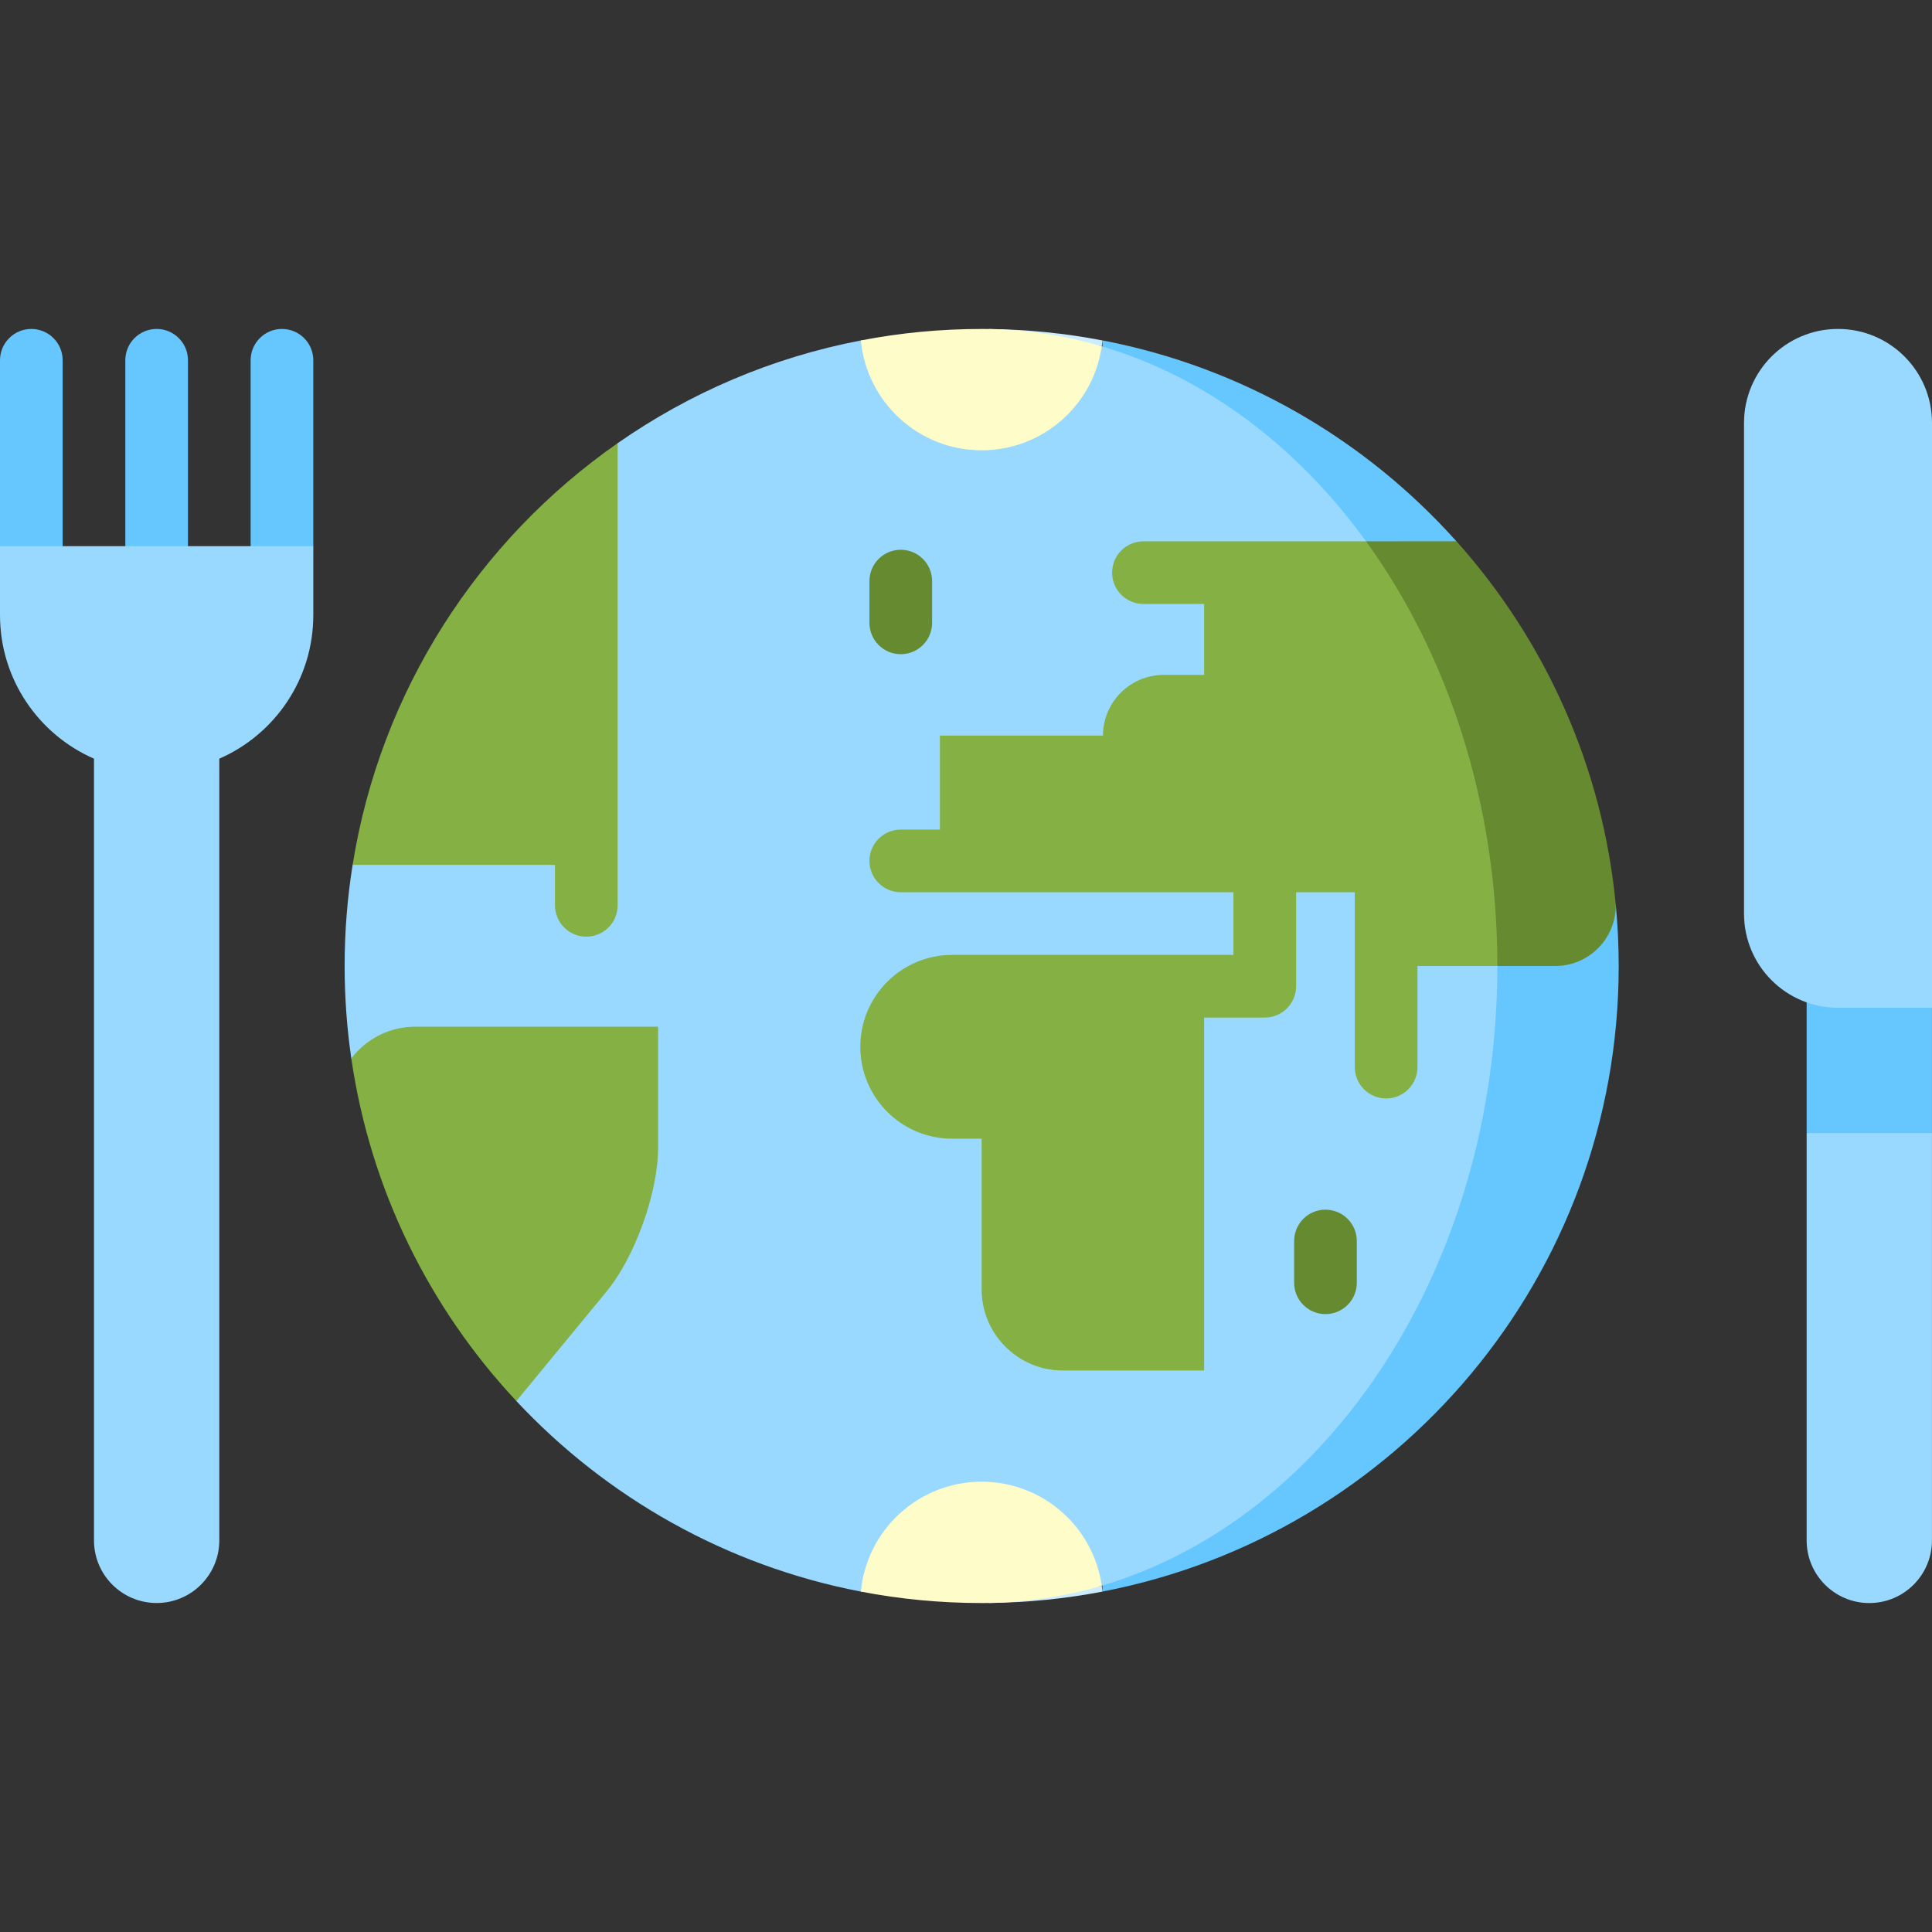
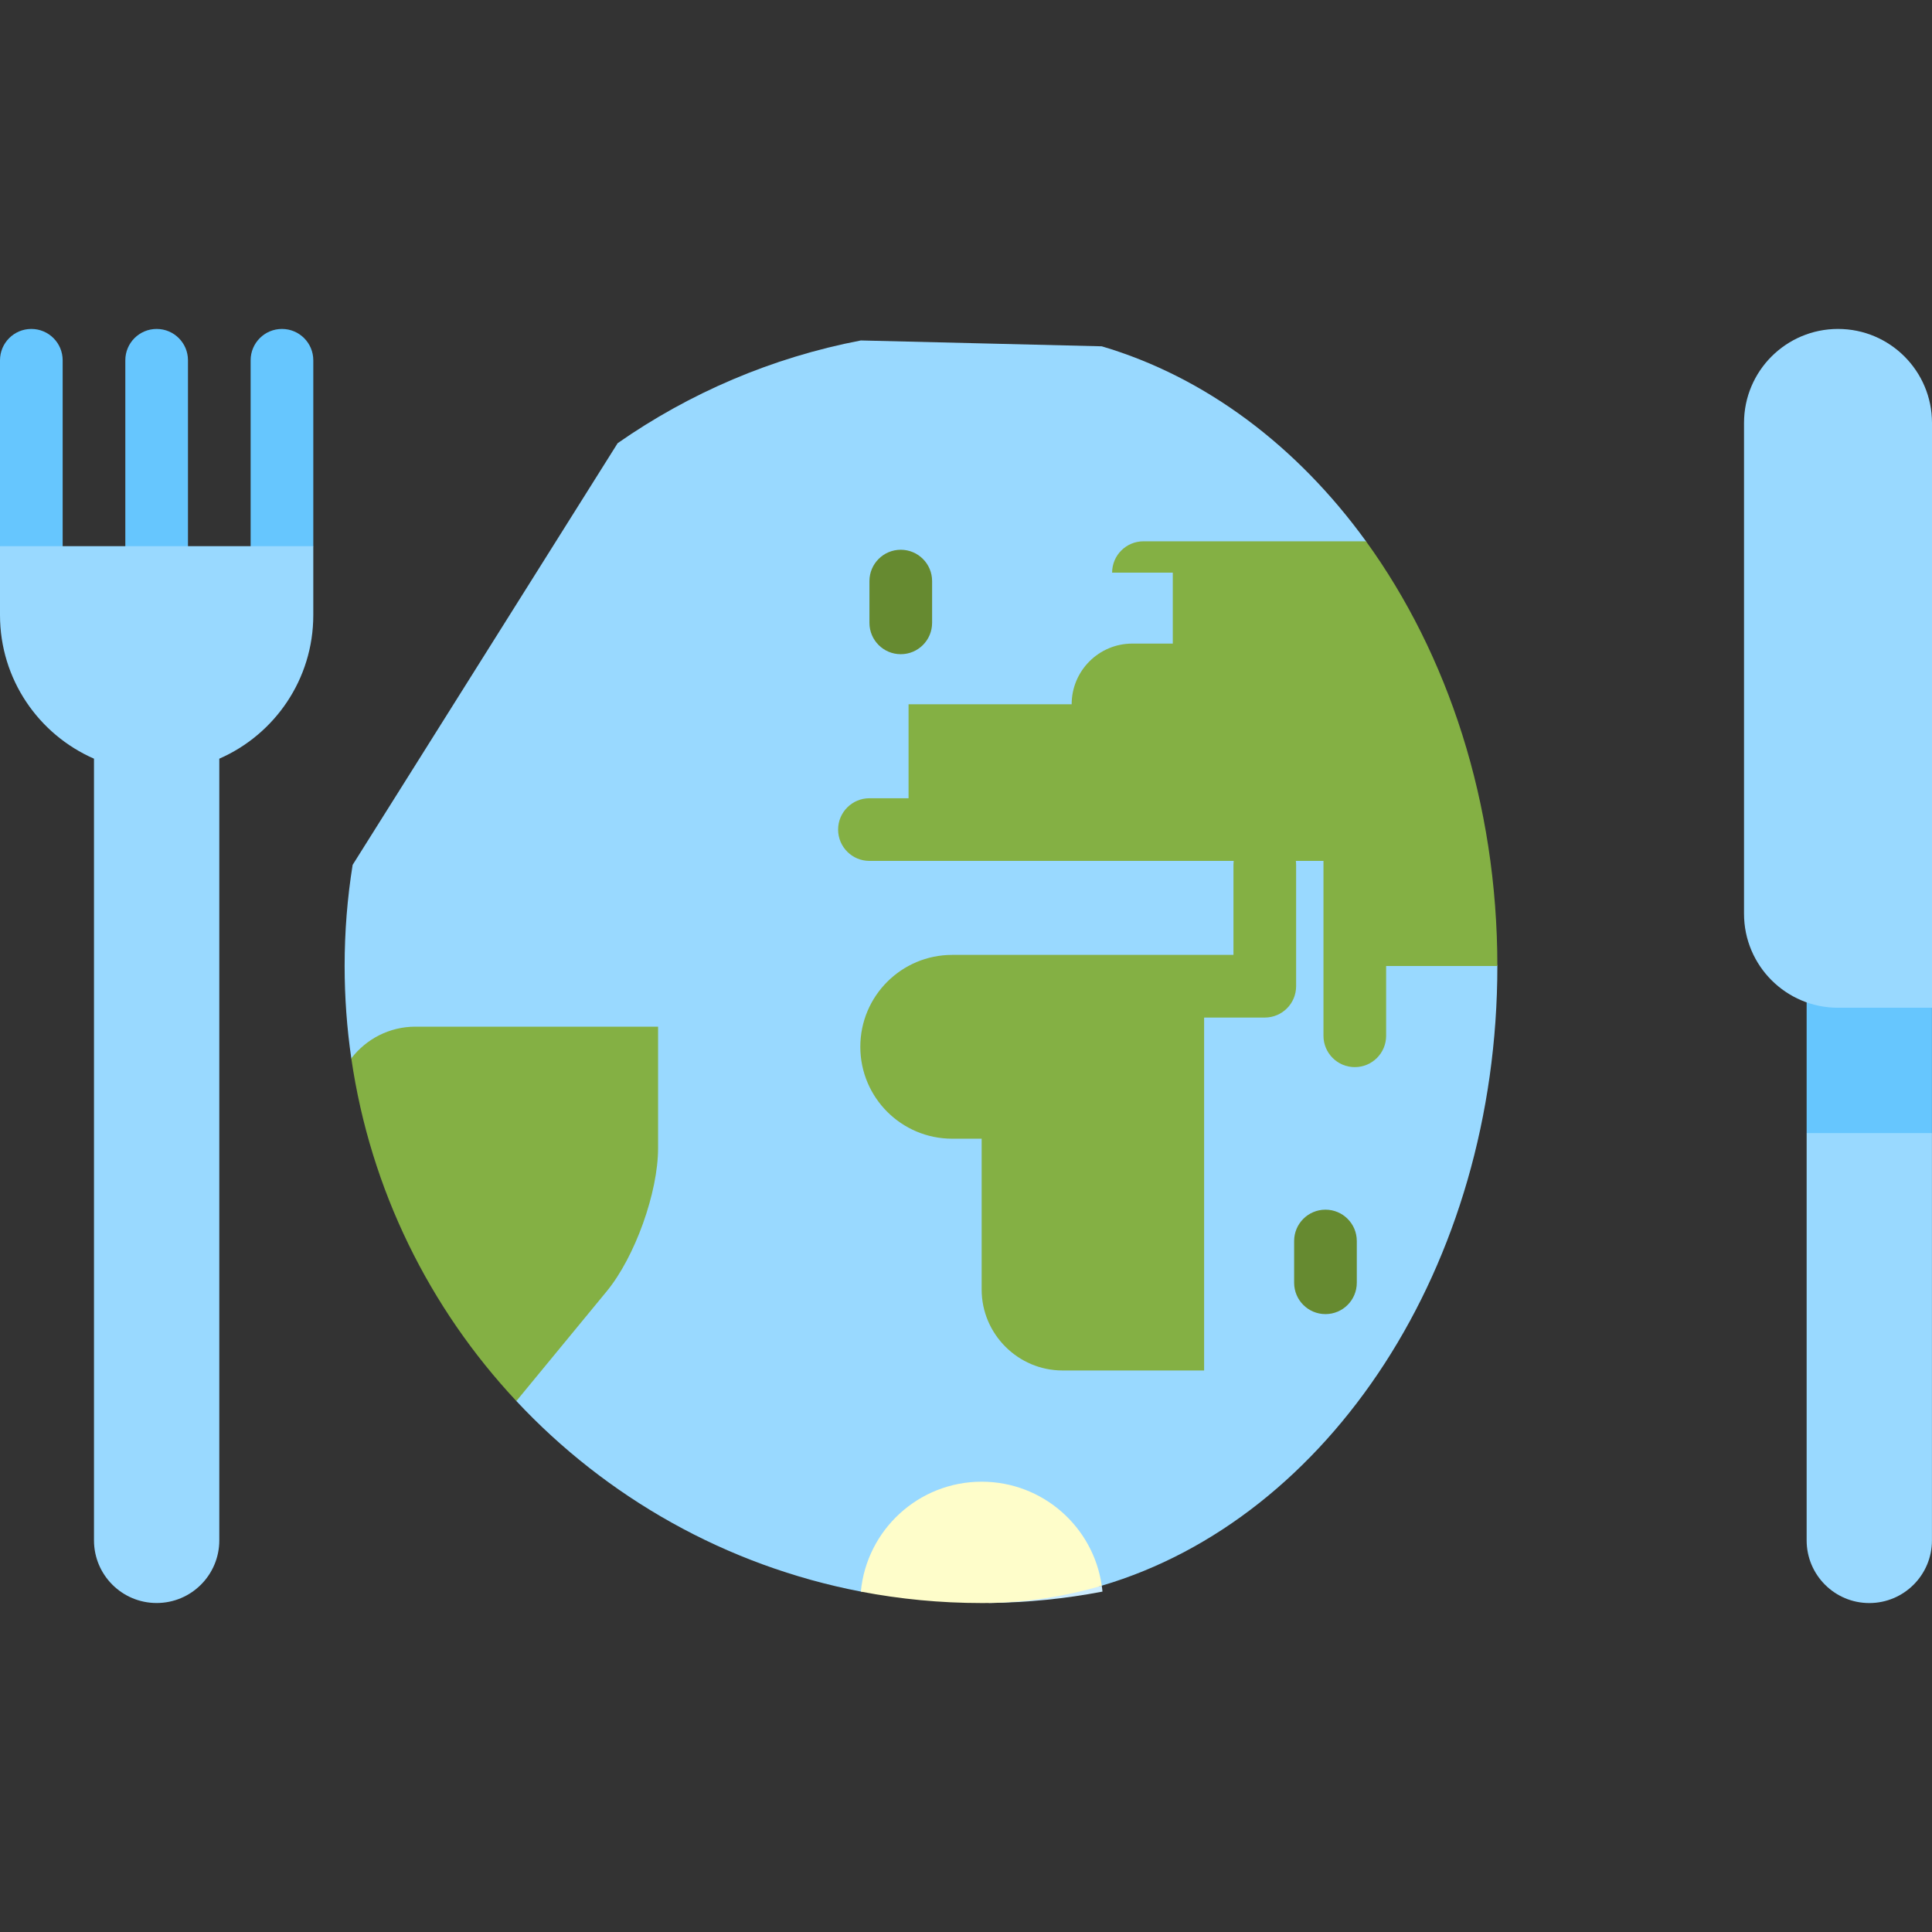
<svg xmlns="http://www.w3.org/2000/svg" version="1.1" id="Layer_1" x="0px" y="0px" viewBox="0 0 512 512" style="enable-background:new 0 0 512 512;" xml:space="preserve">
  <rect x="0" y="0" width="512" height="512" fill="#333333" stroke="none" />
  <g>
    <path style="fill:#66C6FE;" d="M41.514,87.173c-4.585,0-8.303,3.717-8.303,8.303v84.134h16.605V95.476   C49.816,90.89,46.099,87.173,41.514,87.173z" />
    <path style="fill:#66C6FE;" d="M74.724,87.173c-4.585,0-8.303,3.717-8.303,8.303v84.134l16.605-34.871V95.476   C83.027,90.89,79.31,87.173,74.724,87.173z" />
    <path style="fill:#66C6FE;" d="M8.303,87.173C3.717,87.173,0,90.89,0,95.476v49.263l16.605,34.871V95.476   C16.605,90.89,12.888,87.173,8.303,87.173z" />
-     <path style="fill:#66C6FE;" d="M428.212,239.922l-42.243-96.47c-24.139-26.979-56.82-46.144-93.801-53.24   c0,0-0.053,331.041,0,331.566C370.095,406.825,428.973,338.289,428.973,256C428.973,250.577,428.716,245.206,428.212,239.922z" />
  </g>
  <path style="fill:#99D9FF;" d="M362.012,143.452c-18.244-25.189-42.522-43.562-70.037-51.676l-63.841-1.553  c-23.603,4.523-45.459,13.966-64.452,27.226l-70.23,111.754c-1.404,8.726-2.122,17.676-2.122,26.797  c0,8.307,0.6,16.486,1.769,24.471l43.743,90.82c23.871,25.532,55.577,43.637,91.292,50.496c0-0.011,63.841-1.565,63.841-1.565  c60.133-17.718,104.841-84.529,104.841-164.223L362.012,143.452z" />
-   <path style="fill:#668A30;" d="M385.979,143.442c-0.011,0.011-23.967,0.011-23.967,0.011l34.804,112.548h15.317  c8.886,0,16.078-7.203,16.078-16.078C424.729,203.017,409.358,169.563,385.979,143.442z" />
  <g>
    <path style="fill:#CCECFF;" d="M291.975,420.223l-30.056,4.588c10.333-0.107,20.441-1.136,30.248-3.022   C292.115,421.253,292.061,420.738,291.975,420.223z" />
-     <path style="fill:#CCECFF;" d="M261.92,87.189l30.056,4.588c0.086-0.515,0.139-1.028,0.193-1.554   C282.361,88.325,272.253,87.297,261.92,87.189z" />
  </g>
  <g>
-     <path style="fill:#FEFDCA;" d="M291.975,91.777c-2.218,15.575-15.628,27.558-31.824,27.558c-16.732,0-30.484-12.787-32.017-29.113   c10.365-2.005,21.073-3.044,32.017-3.044c0.59,0,1.179,0,1.769,0.011C272.253,87.35,282.317,88.936,291.975,91.777z" />
    <path style="fill:#FEFDCA;" d="M260.151,392.665c16.196,0,29.605,11.984,31.824,27.558c-9.658,2.841-19.723,4.427-30.056,4.588   c-0.59,0.011-1.179,0.011-1.769,0.011c-10.944,0-21.652-1.039-32.017-3.033C229.667,405.453,243.42,392.665,260.151,392.665z" />
  </g>
  <g>
    <path style="fill:#84B044;" d="M110.087,272.078c-6.903,0-13.026,3.278-16.947,8.346c-0.014,0.018-0.029,0.029-0.042,0.047   c5.059,34.868,20.773,66.274,43.743,90.82c0.001-0.001,23.933-29.069,23.933-29.069c7.495-9.102,13.626-26.197,13.626-37.988   v-32.157h-64.313V272.078z" />
-     <path style="fill:#84B044;" d="M93.452,229.203h53.624v10.718c0,4.585,3.717,8.303,8.303,8.303c4.585,0,8.303-3.717,8.303-8.303   V117.449C126.895,143.099,100.805,183.026,93.452,229.203z" />
    <path style="fill:#84B044;" d="M335.182,220.899c-4.586,0-8.303,3.717-8.303,8.303v23.854h-74.531   c-13.456,0-24.355,10.899-24.355,24.355c0,13.456,10.899,24.355,24.355,24.355h7.802v39.985c0,11.791,9.647,21.438,21.438,21.438   h37.516v-93.526h16.077c4.586,0,8.303-3.717,8.303-8.303v-32.157C343.485,224.617,339.769,220.899,335.182,220.899z" />
  </g>
  <g>
    <path style="fill:#668A30;" d="M351.262,348.252c-4.586,0-8.303-3.717-8.303-8.303v-11.07c0-4.585,3.716-8.303,8.303-8.303   s8.303,3.717,8.303,8.303v11.07C359.565,344.536,355.847,348.252,351.262,348.252z" />
    <path style="fill:#668A30;" d="M238.714,173.368c-4.585,0-8.303-3.717-8.303-8.303v-11.07c0-4.585,3.717-8.303,8.303-8.303   c4.585,0,8.303,3.717,8.303,8.303v11.07C247.016,169.652,243.299,173.368,238.714,173.368z" />
  </g>
-   <path style="fill:#84B044;" d="M396.816,256c0-43.239-13.163-82.674-34.804-112.548h-58.986c-4.586,0-8.303,3.717-8.303,8.303  c0,4.585,3.716,8.303,8.303,8.303h16.077v18.802h-10.719c-8.875,0-16.078,7.203-16.078,16.078h-43.225v24.908h-10.367  c-4.585,0-8.303,3.717-8.303,8.303c0,4.585,3.717,8.303,8.303,8.303h120.323v46.346c0,4.585,3.716,8.303,8.303,8.303  s8.303-3.717,8.303-8.303V256H396.816z" />
+   <path style="fill:#84B044;" d="M396.816,256c0-43.239-13.163-82.674-34.804-112.548h-58.986c-4.586,0-8.303,3.717-8.303,8.303  h16.077v18.802h-10.719c-8.875,0-16.078,7.203-16.078,16.078h-43.225v24.908h-10.367  c-4.585,0-8.303,3.717-8.303,8.303c0,4.585,3.717,8.303,8.303,8.303h120.323v46.346c0,4.585,3.716,8.303,8.303,8.303  s8.303-3.717,8.303-8.303V256H396.816z" />
  <polygon style="fill:#66C6FE;" points="511.989,267.065 511.989,300.276 495.384,330.73 478.778,300.276 478.778,250.47 " />
  <g>
    <path style="fill:#99D9FF;" d="M511.989,300.276v107.946c0,9.166-7.439,16.605-16.605,16.605c-9.166,0-16.605-7.439-16.605-16.605   V300.276H511.989z" />
    <path style="fill:#99D9FF;" d="M487.092,87.173c-13.757,0-24.908,11.152-24.908,24.908v130.076   c0,13.757,11.151,24.908,24.908,24.908H512c0-71.9,0-154.984,0-154.984C512,98.325,500.849,87.173,487.092,87.173z" />
    <path style="fill:#99D9FF;" d="M0,144.738v18.271c0,17.022,10.249,31.642,24.908,38.05v207.151c0,9.171,7.435,16.605,16.605,16.605   s16.605-7.435,16.605-16.605V201.059c14.659-6.407,24.908-21.028,24.908-38.05v-18.271H0z" />
  </g>
  <g>
</g>
  <g>
</g>
  <g>
</g>
  <g>
</g>
  <g>
</g>
  <g>
</g>
  <g>
</g>
  <g>
</g>
  <g>
</g>
  <g>
</g>
  <g>
</g>
  <g>
</g>
  <g>
</g>
  <g>
</g>
  <g>
</g>
</svg>